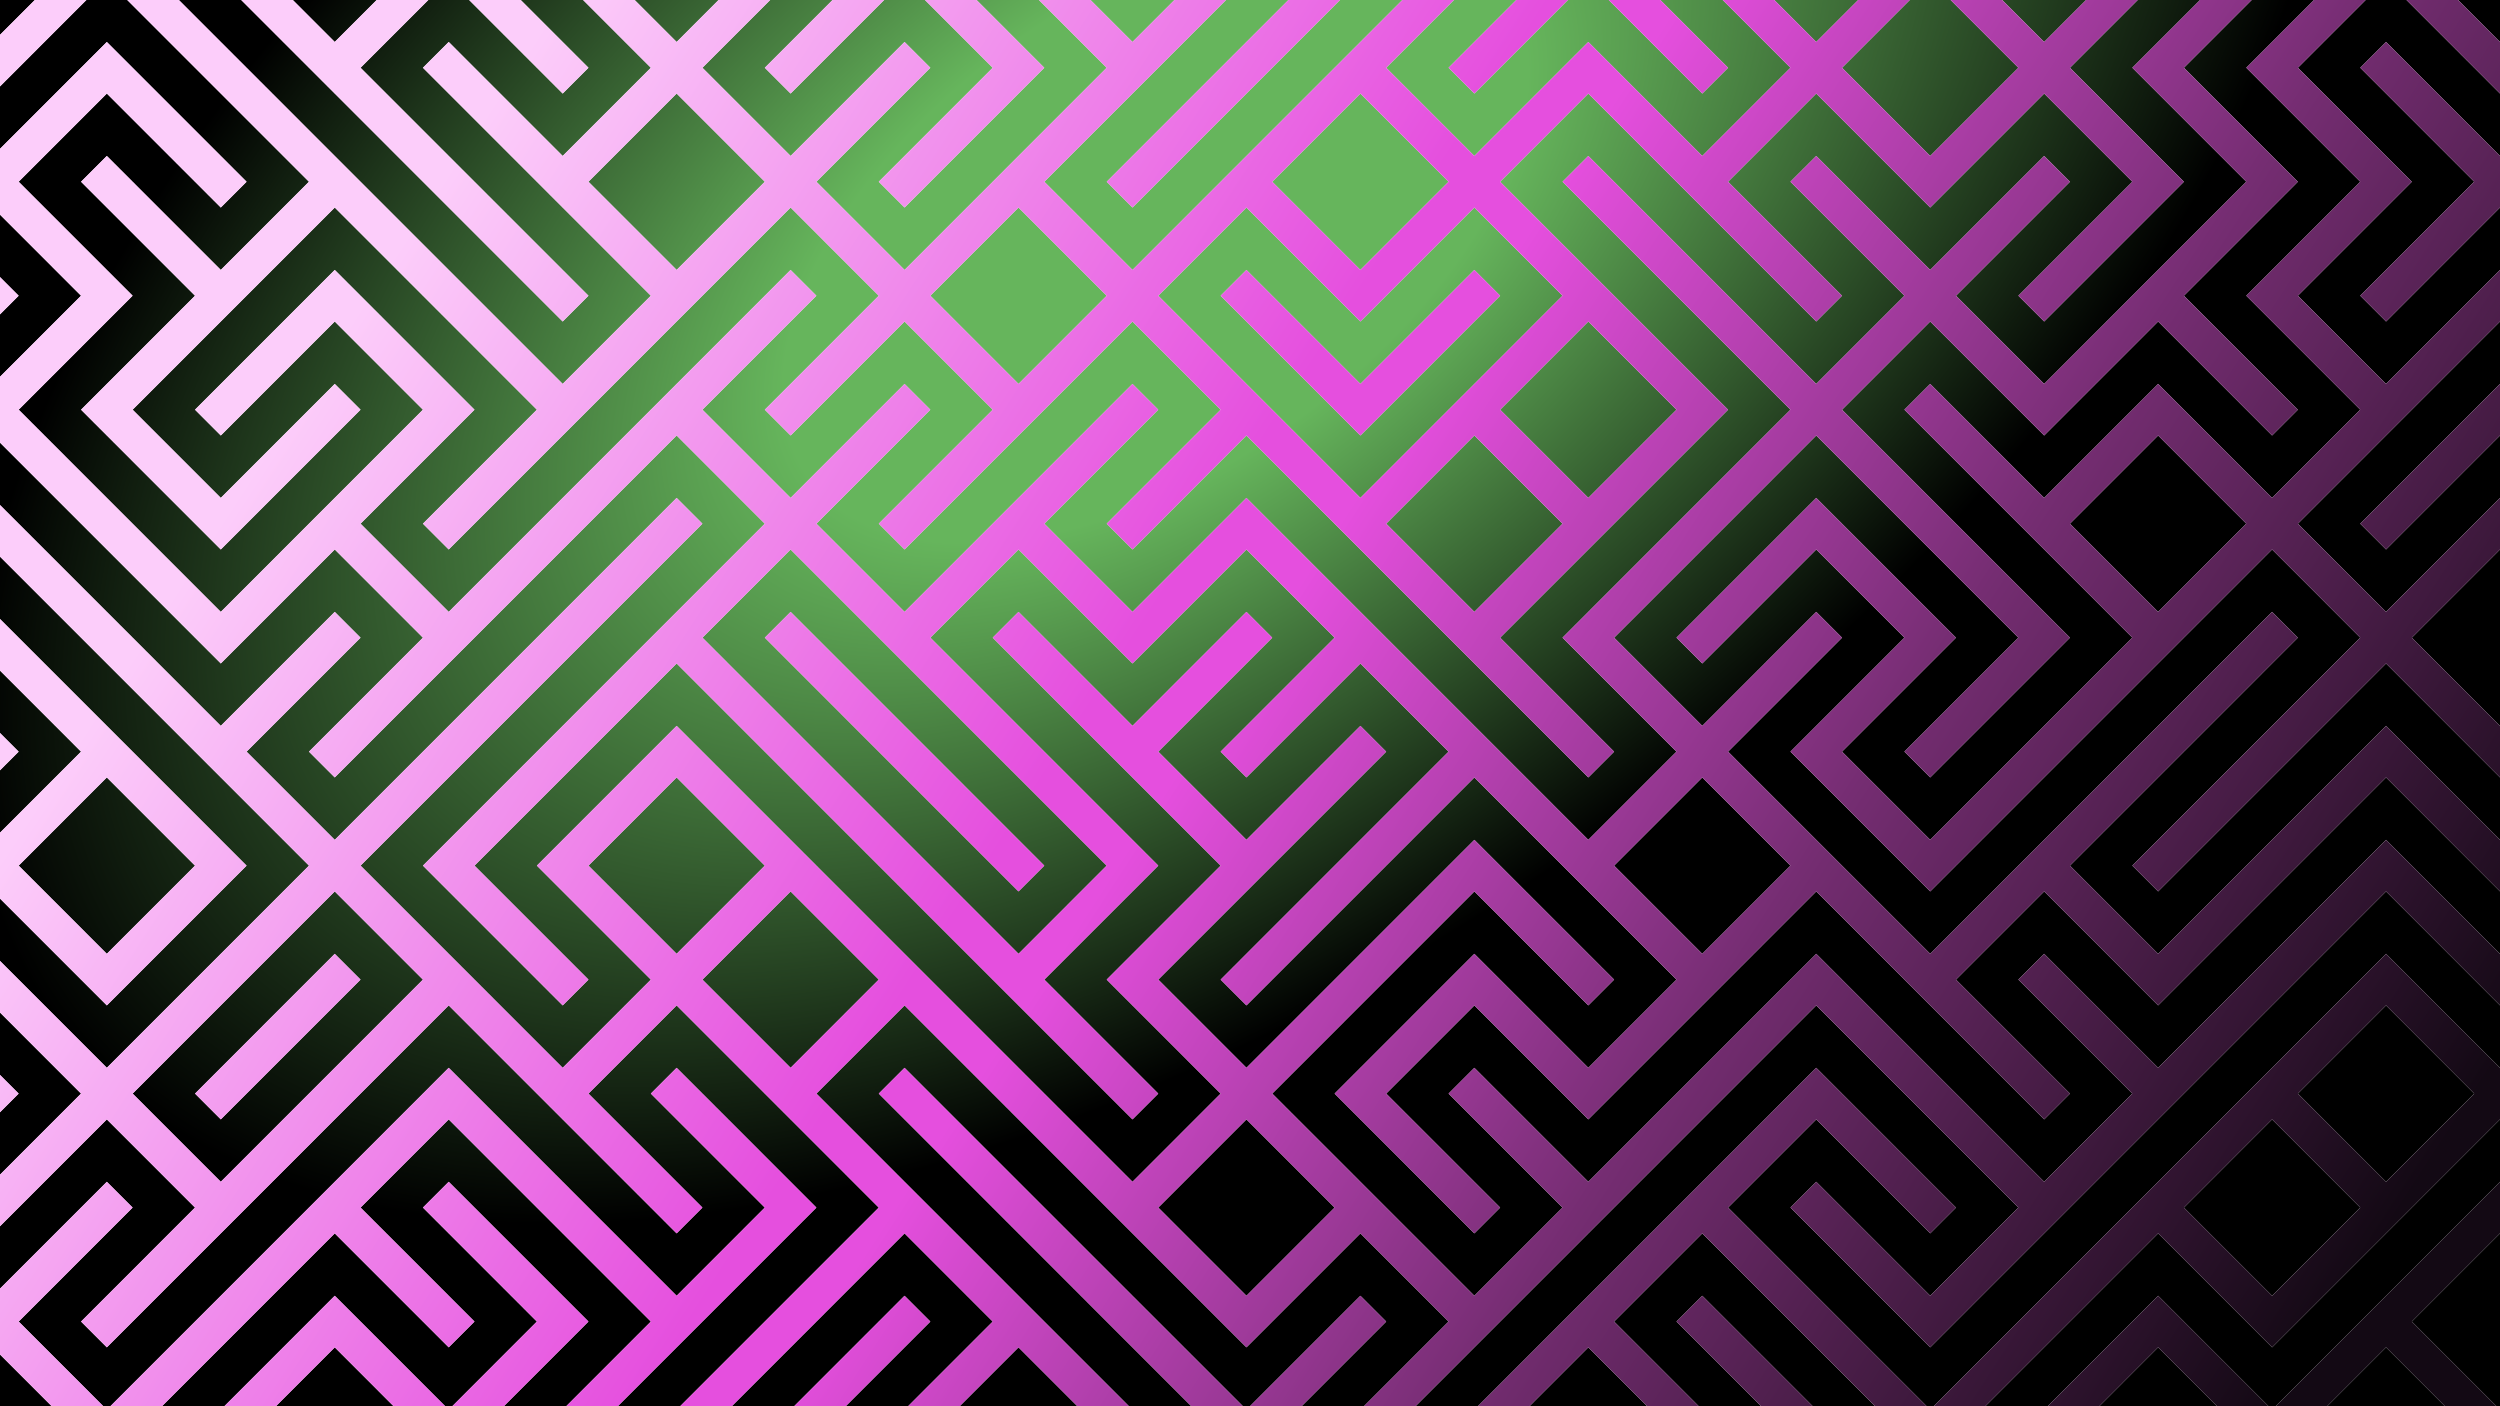
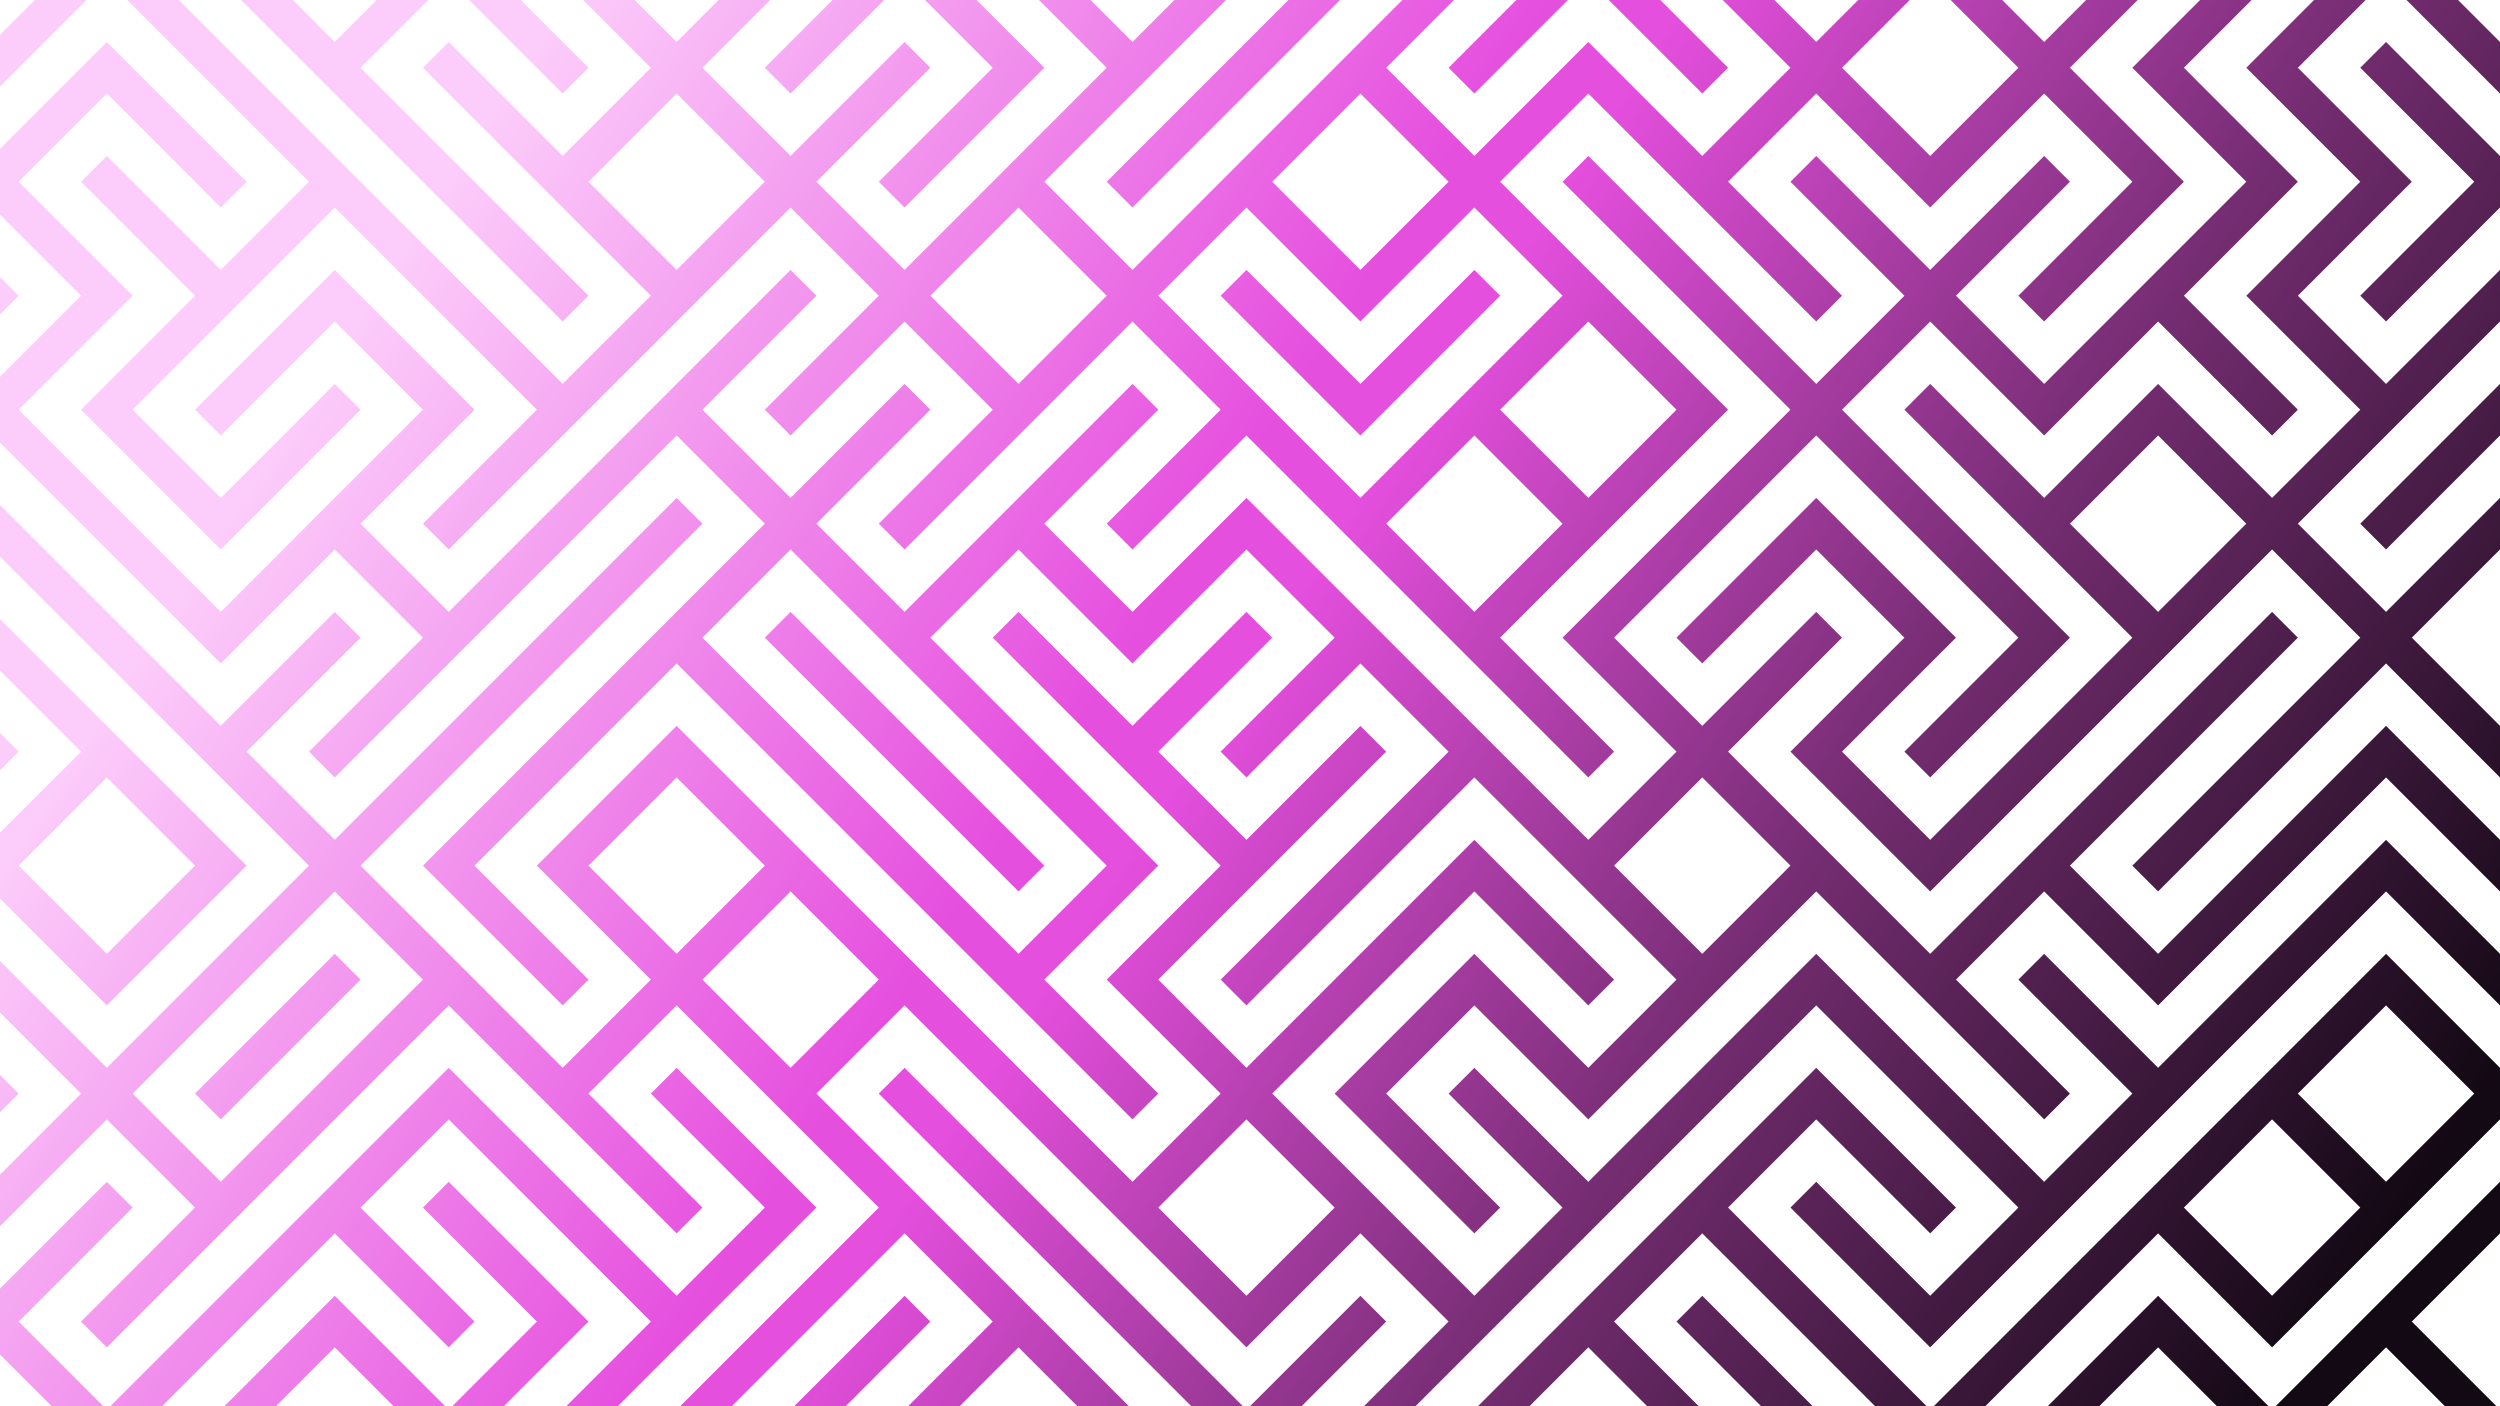
<svg xmlns="http://www.w3.org/2000/svg" xmlns:xlink="http://www.w3.org/1999/xlink" width="3840" height="2160" viewBox="0 0 3840 2160" fill="none">
  <g clip-path="url(#clip0_1296_1254)">
-     <rect width="3840" height="2160" fill="url(#paint0_radial_1296_1254)" />
-     <path d="M-186 -71L-10.957 104.077L164.087 -71M164.086 -71L514.174 279.154M339.13 -71L514.174 104.077M514.174 104.077L689.218 -71L864.262 104.077M514.174 104.077L864.262 454.231M864.26 -71L1039.3 104.077M1039.3 104.077L1214.35 -71M1039.3 104.077L864.26 279.154L1039.3 454.231M1039.3 104.077L1214.35 279.154M1389.39 -71L1214.35 104.077M1389.39 -71L1564.43 104.077L1389.39 279.154M1564.43 -71L1739.48 104.077M1739.48 104.077L1914.52 -71M1739.48 104.077L1564.43 279.154M2089.57 -71L1739.48 279.154M2264.61 -71L2089.56 104.077L2264.61 279.154M2264.61 104.077L2439.65 -71L2614.7 104.077M2614.7 -71L2789.74 104.077L2614.7 279.154M3139.83 104.077L2964.78 -71L2789.74 104.077L2964.78 279.154L3139.83 104.077ZM3139.83 104.077L3314.87 -71M3139.83 104.077L3314.87 279.154L3139.83 454.231M3489.91 -71L3314.87 104.077L3489.91 279.154L3314.87 454.231L3489.91 629.308M3840 104.077L3664.96 -71L3489.91 104.077L3664.96 279.154L3489.91 454.231L3664.96 629.308M-186 104.077L-10.957 279.154M-10.957 279.154L164.087 104.077M-10.957 279.154L-186 454.231M-10.957 279.154L164.087 454.231L-10.956 629.308M164.086 104.077L339.13 279.154M514.174 279.154L339.13 454.231M514.174 279.154L864.262 629.308L689.218 804.385M689.218 104.077L864.262 279.154M1214.35 279.154L1389.39 104.077M1214.35 279.154L1039.3 454.231M1214.35 279.154L1389.39 454.231L1214.35 629.308M1564.43 279.154L1389.39 454.231L1564.43 629.308M1564.43 279.154L1739.48 454.231M2089.57 104.077L1914.52 279.154M1914.52 279.154L1739.48 454.231M1914.52 279.154L2089.57 454.231M2264.61 279.154L2439.65 104.077L2614.7 279.154M2264.61 279.154L2089.56 454.231M2264.61 279.154L2439.65 454.231M2614.7 279.154L2789.74 454.231M3664.96 104.077L3840 279.154L3664.96 454.231M164.086 279.154L339.13 454.231M339.13 454.231L164.086 629.308L339.13 804.385L514.174 629.308M1039.3 454.231L864.26 629.308M1739.48 454.231L1564.43 629.308M1739.48 454.231L1914.52 629.308M2439.65 454.231L2264.61 629.308M2439.65 454.231L2614.7 629.308L2439.65 804.385M2439.65 279.154L2789.74 629.308L2439.65 979.461L2614.7 1154.54M2789.74 279.154L2964.78 454.231M2964.78 454.231L3139.83 279.154M2964.78 454.231L2789.74 629.308L3139.83 979.461L2964.78 1154.54M2964.78 454.231L3139.83 629.308L3314.87 454.231M-10.957 454.231L-186 629.308M-10.956 629.308L-186 804.385M-10.956 629.308L164.087 804.385M339.13 629.308L514.174 454.231L689.218 629.308L514.174 804.385M1214.35 454.231L1039.3 629.308M1039.3 629.308L864.26 804.385M1039.3 629.308L1214.35 804.385M1564.43 629.308L1389.39 804.385M1914.52 629.308L1739.48 804.385M1914.52 629.308L2089.57 804.385M1914.52 454.231L2089.57 629.308M2264.61 454.231L2089.56 629.308M2264.61 629.308L2089.56 804.385L2264.61 979.461M2264.61 629.308L2439.65 804.385M3664.96 629.308L3840 454.231M3664.96 629.308L3489.91 804.385M514.174 804.385L339.13 979.461L164.086 804.385M514.174 804.385L689.218 979.461M1214.35 804.385L1389.39 629.308M1214.35 804.385L1039.3 979.461M1214.35 804.385L1389.39 979.461M1739.48 629.308L1564.43 804.385M1564.43 804.385L1389.39 979.461L1739.48 1329.62L1564.43 1504.69M1564.43 804.385L1739.48 979.461L1914.52 804.385L2089.57 979.461L1914.52 1154.54M2439.65 804.385L2264.61 979.461M2964.78 629.308L3139.83 804.385M3139.83 804.385L3314.87 629.308M3139.83 804.385L3314.87 979.461L2964.78 1329.62L2789.74 1154.54L2964.78 979.461L2789.74 804.385M3314.87 629.308L3489.91 804.385M3489.91 804.385L3314.87 979.461M3489.91 804.385L3664.96 979.461M3840 629.308L3664.96 804.385M164.087 979.461L-10.957 804.385L-186 979.461L-10.957 1154.54M689.218 979.461L864.262 804.385M689.218 979.461L514.174 1154.54M1039.3 804.385L864.26 979.461M1039.3 979.461L864.26 1154.54M1039.3 979.461L1389.39 1329.62M2264.61 979.461L2439.65 1154.54M2789.74 804.385L2614.7 979.461M3664.96 979.461L3840 804.385M3664.96 979.461L3840 1154.54M3664.96 979.461L3314.87 1329.62M-10.956 979.462L164.087 1154.54L-10.957 1329.62M164.086 979.462L339.13 1154.54M339.13 1154.54L514.174 979.462M339.13 1154.54L514.174 1329.62M864.262 979.462L514.174 1329.62M1214.35 979.462L1389.39 1154.54M1564.43 979.462L1739.48 1154.54M1739.48 1154.54L1914.52 979.462M1739.48 1154.54L1914.52 1329.62M2089.56 979.462L2264.61 1154.54M2264.61 1154.54L2089.56 1329.62M2264.61 1154.54L2439.65 1329.62M2614.7 1154.54L2789.74 979.462M2614.7 1154.54L2439.65 1329.62M2614.7 1154.54L2789.74 1329.62L2614.7 1504.69M3489.91 979.462L3314.87 1154.54M-186 1154.54L-10.957 1329.62M-10.957 1329.62L-186 1504.69M-10.957 1329.62L164.087 1504.69M164.086 1154.54L339.13 1329.62L164.086 1504.69M514.174 1329.62L689.218 1504.69M514.174 1329.62L164.086 1679.77L339.13 1854.85M864.262 1154.54L689.218 1329.62L864.262 1504.69M1214.35 1329.62L1039.3 1154.54L864.26 1329.62L1039.3 1504.69M1214.35 1329.62L1039.3 1504.69M1214.35 1329.62L1389.39 1504.69L1214.35 1679.77M1389.39 1154.54L1564.43 1329.62M1914.52 1329.62L2089.57 1154.54M1914.52 1329.62L1739.48 1504.69L1914.52 1679.77M2439.65 1329.62L2614.7 1504.69M3314.87 1154.54L3139.83 1329.62M3139.83 1329.62L2964.78 1504.69M3139.83 1329.62L3314.87 1504.69M3840 1329.62L3664.96 1154.54L3314.87 1504.69M689.218 1504.69L864.262 1679.77M689.218 1504.69L339.13 1854.85M1039.3 1504.69L864.26 1679.77L1039.3 1854.85M1039.3 1504.69L1214.35 1679.77M1389.39 1329.62L1564.43 1504.69M1564.43 1504.69L1739.48 1679.77M2089.57 1329.62L1914.52 1504.69M2089.56 1504.69L2264.61 1329.62L2439.65 1504.69M2614.7 1504.69L2439.65 1679.77L2264.61 1504.69L2089.56 1679.77L2264.61 1854.85M2789.74 1329.62L2964.78 1504.69M2964.78 1504.69L3139.83 1679.77M3840 1504.69L3664.96 1329.62L3314.87 1679.77M-186 1679.77L-10.957 1504.69L164.087 1679.77L-10.956 1854.85M514.174 1504.69L339.13 1679.77M1214.35 1679.77L1389.39 1854.85L1039.3 2205M1389.39 1504.69L1739.48 1854.85M1914.52 1679.77L2089.57 1504.69M1914.52 1679.77L1739.48 1854.85M1914.52 1679.77L2089.57 1854.85L1914.52 2029.92L1739.48 1854.85M2789.74 1504.69L2439.65 1854.85M2789.74 1504.69L3139.83 1854.85M3139.83 1504.69L3314.87 1679.77L3139.83 1854.85M3489.91 1679.77L3664.96 1504.69L3840 1679.77L3664.96 1854.85M3489.91 1679.77L3314.87 1854.85L3489.91 2029.92L3664.96 1854.85M3489.91 1679.77L3664.96 1854.85M-10.957 1679.77L-186 1854.85L-10.957 2029.92M339.13 1854.85L164.086 2029.92M514.174 1854.85L689.218 1679.77L864.262 1854.85M514.174 1854.85L689.218 2029.92M514.174 1854.85L164.086 2205M1039.3 1679.77L1214.35 1854.85L1039.3 2029.92M1389.39 1679.77L1914.52 2205L2089.57 2029.92M2264.61 1679.77L2439.65 1854.85M2439.65 1854.85L2264.61 2029.92M2789.74 1679.77L2614.7 1854.85M2614.7 1854.85L2439.65 2029.92M2614.7 1854.85L2789.74 2029.92M2789.74 1679.77L2964.78 1854.85M3139.83 1854.85L2964.78 2029.92L2789.74 1854.85M-10.957 2029.92L164.087 1854.85M-10.957 2029.92L164.087 2205M689.218 1854.85L864.262 2029.92L689.218 2205L514.174 2029.92L339.13 2205M864.26 1854.85L1039.3 2029.92M1039.3 2029.92L864.26 2205M1389.39 1854.85L1564.43 2029.92M1564.43 2029.92L1389.39 2205M1564.43 2029.92L1739.48 2205M2089.56 1854.85L2264.61 2029.92M2264.61 2029.92L2089.56 2205M2439.65 2029.92L2264.61 2205M2439.65 2029.92L2614.7 2205M3314.87 1854.85L2964.78 2205L2789.74 2029.92M3840 1854.85L3664.96 2029.92M3664.96 2029.92L3489.91 2205L3314.87 2029.92M3664.96 2029.92L3840 2205M-186 2029.92L-10.957 2205M1389.39 2029.92L1214.35 2205M2614.7 2029.92L2789.74 2205M3314.87 2029.92L3139.83 2205" stroke="white" stroke-width="56" stroke-linecap="square" />
    <path d="M-186 -71L-10.957 104.077L164.087 -71M164.086 -71L514.174 279.154M339.13 -71L514.174 104.077M514.174 104.077L689.218 -71L864.262 104.077M514.174 104.077L864.262 454.231M864.26 -71L1039.3 104.077M1039.3 104.077L1214.35 -71M1039.3 104.077L864.26 279.154L1039.3 454.231M1039.3 104.077L1214.35 279.154M1389.39 -71L1214.35 104.077M1389.39 -71L1564.43 104.077L1389.39 279.154M1564.43 -71L1739.48 104.077M1739.48 104.077L1914.52 -71M1739.48 104.077L1564.43 279.154M2089.57 -71L1739.48 279.154M2264.61 -71L2089.56 104.077L2264.61 279.154M2264.61 104.077L2439.65 -71L2614.7 104.077M2614.7 -71L2789.74 104.077L2614.7 279.154M3139.83 104.077L2964.78 -71L2789.74 104.077L2964.78 279.154L3139.83 104.077ZM3139.83 104.077L3314.87 -71M3139.83 104.077L3314.87 279.154L3139.83 454.231M3489.91 -71L3314.87 104.077L3489.91 279.154L3314.87 454.231L3489.91 629.308M3840 104.077L3664.96 -71L3489.91 104.077L3664.96 279.154L3489.91 454.231L3664.96 629.308M-186 104.077L-10.957 279.154M-10.957 279.154L164.087 104.077M-10.957 279.154L-186 454.231M-10.957 279.154L164.087 454.231L-10.956 629.308M164.086 104.077L339.13 279.154M514.174 279.154L339.13 454.231M514.174 279.154L864.262 629.308L689.218 804.385M689.218 104.077L864.262 279.154M1214.35 279.154L1389.39 104.077M1214.35 279.154L1039.3 454.231M1214.35 279.154L1389.39 454.231L1214.35 629.308M1564.43 279.154L1389.39 454.231L1564.43 629.308M1564.43 279.154L1739.48 454.231M2089.57 104.077L1914.52 279.154M1914.52 279.154L1739.48 454.231M1914.52 279.154L2089.57 454.231M2264.61 279.154L2439.65 104.077L2614.7 279.154M2264.61 279.154L2089.56 454.231M2264.61 279.154L2439.65 454.231M2614.7 279.154L2789.74 454.231M3664.96 104.077L3840 279.154L3664.96 454.231M164.086 279.154L339.13 454.231M339.13 454.231L164.086 629.308L339.13 804.385L514.174 629.308M1039.3 454.231L864.26 629.308M1739.48 454.231L1564.43 629.308M1739.48 454.231L1914.52 629.308M2439.65 454.231L2264.61 629.308M2439.65 454.231L2614.7 629.308L2439.65 804.385M2439.65 279.154L2789.74 629.308L2439.65 979.461L2614.7 1154.54M2789.74 279.154L2964.78 454.231M2964.78 454.231L3139.83 279.154M2964.78 454.231L2789.74 629.308L3139.83 979.461L2964.78 1154.54M2964.78 454.231L3139.83 629.308L3314.87 454.231M-10.957 454.231L-186 629.308M-10.956 629.308L-186 804.385M-10.956 629.308L164.087 804.385M339.13 629.308L514.174 454.231L689.218 629.308L514.174 804.385M1214.35 454.231L1039.3 629.308M1039.3 629.308L864.26 804.385M1039.3 629.308L1214.35 804.385M1564.43 629.308L1389.39 804.385M1914.52 629.308L1739.48 804.385M1914.52 629.308L2089.57 804.385M1914.52 454.231L2089.57 629.308M2264.61 454.231L2089.56 629.308M2264.61 629.308L2089.56 804.385L2264.61 979.461M2264.61 629.308L2439.65 804.385M3664.96 629.308L3840 454.231M3664.96 629.308L3489.91 804.385M514.174 804.385L339.13 979.461L164.086 804.385M514.174 804.385L689.218 979.461M1214.35 804.385L1389.39 629.308M1214.35 804.385L1039.3 979.461M1214.35 804.385L1389.39 979.461M1739.48 629.308L1564.43 804.385M1564.43 804.385L1389.39 979.461L1739.48 1329.62L1564.43 1504.69M1564.43 804.385L1739.48 979.461L1914.52 804.385L2089.57 979.461L1914.52 1154.54M2439.65 804.385L2264.61 979.461M2964.78 629.308L3139.83 804.385M3139.83 804.385L3314.87 629.308M3139.83 804.385L3314.87 979.461L2964.78 1329.62L2789.74 1154.54L2964.78 979.461L2789.74 804.385M3314.87 629.308L3489.91 804.385M3489.91 804.385L3314.87 979.461M3489.91 804.385L3664.96 979.461M3840 629.308L3664.96 804.385M164.087 979.461L-10.957 804.385L-186 979.461L-10.957 1154.54M689.218 979.461L864.262 804.385M689.218 979.461L514.174 1154.54M1039.3 804.385L864.26 979.461M1039.3 979.461L864.26 1154.54M1039.3 979.461L1389.39 1329.62M2264.61 979.461L2439.65 1154.54M2789.74 804.385L2614.7 979.461M3664.96 979.461L3840 804.385M3664.96 979.461L3840 1154.54M3664.96 979.461L3314.87 1329.62M-10.956 979.462L164.087 1154.54L-10.957 1329.62M164.086 979.462L339.13 1154.54M339.13 1154.54L514.174 979.462M339.13 1154.54L514.174 1329.62M864.262 979.462L514.174 1329.62M1214.35 979.462L1389.39 1154.54M1564.43 979.462L1739.48 1154.54M1739.48 1154.54L1914.52 979.462M1739.48 1154.54L1914.52 1329.62M2089.56 979.462L2264.61 1154.54M2264.61 1154.54L2089.56 1329.62M2264.61 1154.54L2439.65 1329.62M2614.7 1154.54L2789.74 979.462M2614.7 1154.54L2439.65 1329.62M2614.7 1154.54L2789.74 1329.62L2614.7 1504.69M3489.91 979.462L3314.87 1154.54M-186 1154.54L-10.957 1329.62M-10.957 1329.62L-186 1504.69M-10.957 1329.62L164.087 1504.69M164.086 1154.54L339.13 1329.62L164.086 1504.69M514.174 1329.62L689.218 1504.69M514.174 1329.62L164.086 1679.77L339.13 1854.85M864.262 1154.54L689.218 1329.62L864.262 1504.69M1214.35 1329.62L1039.3 1154.54L864.26 1329.62L1039.3 1504.69M1214.35 1329.62L1039.3 1504.69M1214.35 1329.62L1389.39 1504.69L1214.35 1679.77M1389.39 1154.54L1564.43 1329.62M1914.52 1329.62L2089.57 1154.54M1914.52 1329.62L1739.48 1504.69L1914.52 1679.77M2439.65 1329.62L2614.7 1504.69M3314.87 1154.54L3139.83 1329.62M3139.83 1329.62L2964.78 1504.69M3139.83 1329.62L3314.87 1504.69M3840 1329.62L3664.96 1154.54L3314.87 1504.69M689.218 1504.69L864.262 1679.77M689.218 1504.69L339.13 1854.85M1039.3 1504.69L864.26 1679.77L1039.3 1854.85M1039.3 1504.69L1214.35 1679.77M1389.39 1329.62L1564.43 1504.69M1564.43 1504.69L1739.48 1679.77M2089.57 1329.62L1914.52 1504.69M2089.56 1504.69L2264.61 1329.62L2439.65 1504.69M2614.7 1504.69L2439.65 1679.77L2264.61 1504.69L2089.56 1679.77L2264.61 1854.85M2789.74 1329.62L2964.78 1504.69M2964.78 1504.69L3139.83 1679.77M3840 1504.69L3664.96 1329.62L3314.87 1679.77M-186 1679.77L-10.957 1504.69L164.087 1679.77L-10.956 1854.85M514.174 1504.69L339.13 1679.77M1214.35 1679.77L1389.39 1854.85L1039.3 2205M1389.39 1504.69L1739.48 1854.85M1914.52 1679.77L2089.57 1504.69M1914.52 1679.77L1739.48 1854.85M1914.52 1679.77L2089.57 1854.85L1914.52 2029.92L1739.48 1854.85M2789.74 1504.69L2439.65 1854.85M2789.74 1504.69L3139.83 1854.85M3139.83 1504.69L3314.87 1679.77L3139.83 1854.85M3489.91 1679.77L3664.96 1504.69L3840 1679.77L3664.96 1854.85M3489.91 1679.77L3314.87 1854.85L3489.91 2029.92L3664.96 1854.85M3489.91 1679.77L3664.96 1854.85M-10.957 1679.77L-186 1854.85L-10.957 2029.92M339.13 1854.85L164.086 2029.92M514.174 1854.85L689.218 1679.77L864.262 1854.85M514.174 1854.85L689.218 2029.92M514.174 1854.85L164.086 2205M1039.3 1679.77L1214.35 1854.85L1039.3 2029.92M1389.39 1679.77L1914.52 2205L2089.57 2029.92M2264.61 1679.77L2439.65 1854.85M2439.65 1854.85L2264.61 2029.92M2789.74 1679.77L2614.7 1854.85M2614.7 1854.85L2439.65 2029.92M2614.7 1854.85L2789.74 2029.92M2789.74 1679.77L2964.78 1854.85M3139.83 1854.85L2964.78 2029.92L2789.74 1854.85M-10.957 2029.92L164.087 1854.85M-10.957 2029.92L164.087 2205M689.218 1854.85L864.262 2029.92L689.218 2205L514.174 2029.92L339.13 2205M864.26 1854.85L1039.3 2029.92M1039.3 2029.92L864.26 2205M1389.39 1854.85L1564.43 2029.92M1564.43 2029.92L1389.39 2205M1564.43 2029.92L1739.48 2205M2089.56 1854.85L2264.61 2029.92M2264.61 2029.92L2089.56 2205M2439.65 2029.92L2264.61 2205M2439.65 2029.92L2614.7 2205M3314.87 1854.85L2964.78 2205L2789.74 2029.92M3840 1854.85L3664.96 2029.92M3664.96 2029.92L3489.91 2205L3314.87 2029.92M3664.96 2029.92L3840 2205M-186 2029.92L-10.957 2205M1389.39 2029.92L1214.35 2205M2614.7 2029.92L2789.74 2205M3314.87 2029.92L3139.83 2205" stroke="url(#paint1_linear_1296_1254)" stroke-width="56" stroke-linecap="square" />
    <g style="mix-blend-mode:overlay; opacity: 1" filter="url(#noiseFilter) ">
      <rect width="3840" height="2160" fill="url(#pattern0)" />
    </g>
  </g>
  <defs>
    <pattern id="pattern0" patternContentUnits="objectBoundingBox" width="0.031" height="0.056">
      <use xlink:href="#image0_1296_1254" transform="scale(0 0)" />
    </pattern>
    <radialGradient id="paint0_radial_1296_1254" cx="0" cy="0" r="1" gradientUnits="userSpaceOnUse" gradientTransform="translate(1778.5 353) rotate(55.118) scale(2167.41 3853.16)">
      <stop stop-color="#66B55C" />
      <stop offset="0.167" stop-color="#66B55C" />
      <stop offset="0.533" />
    </radialGradient>
    <linearGradient id="paint1_linear_1296_1254" x1="534.277" y1="195.008" x2="3510.09" y2="2130.26" gradientUnits="userSpaceOnUse">
      <stop offset="0.047" stop-color="#FCCDFA" />
      <stop offset="0.406" stop-color="#E54FDE" />
      <stop offset="0.453" stop-color="#E54FDE" />
      <stop offset="0.703" stop-color="#752D72" />
      <stop offset="0.812" stop-color="#51204F" />
      <stop offset="1" stop-color="#130914" />
    </linearGradient>
    <clipPath id="clip0_1296_1254">
      <rect width="3840" height="2160" fill="white" />
    </clipPath>
    <filter id="noiseFilter">
      <feTurbulence type="fractalNoise" baseFrequency="1.9" numOctaves="3" result="noise" />
    </filter>
  </defs>
</svg>